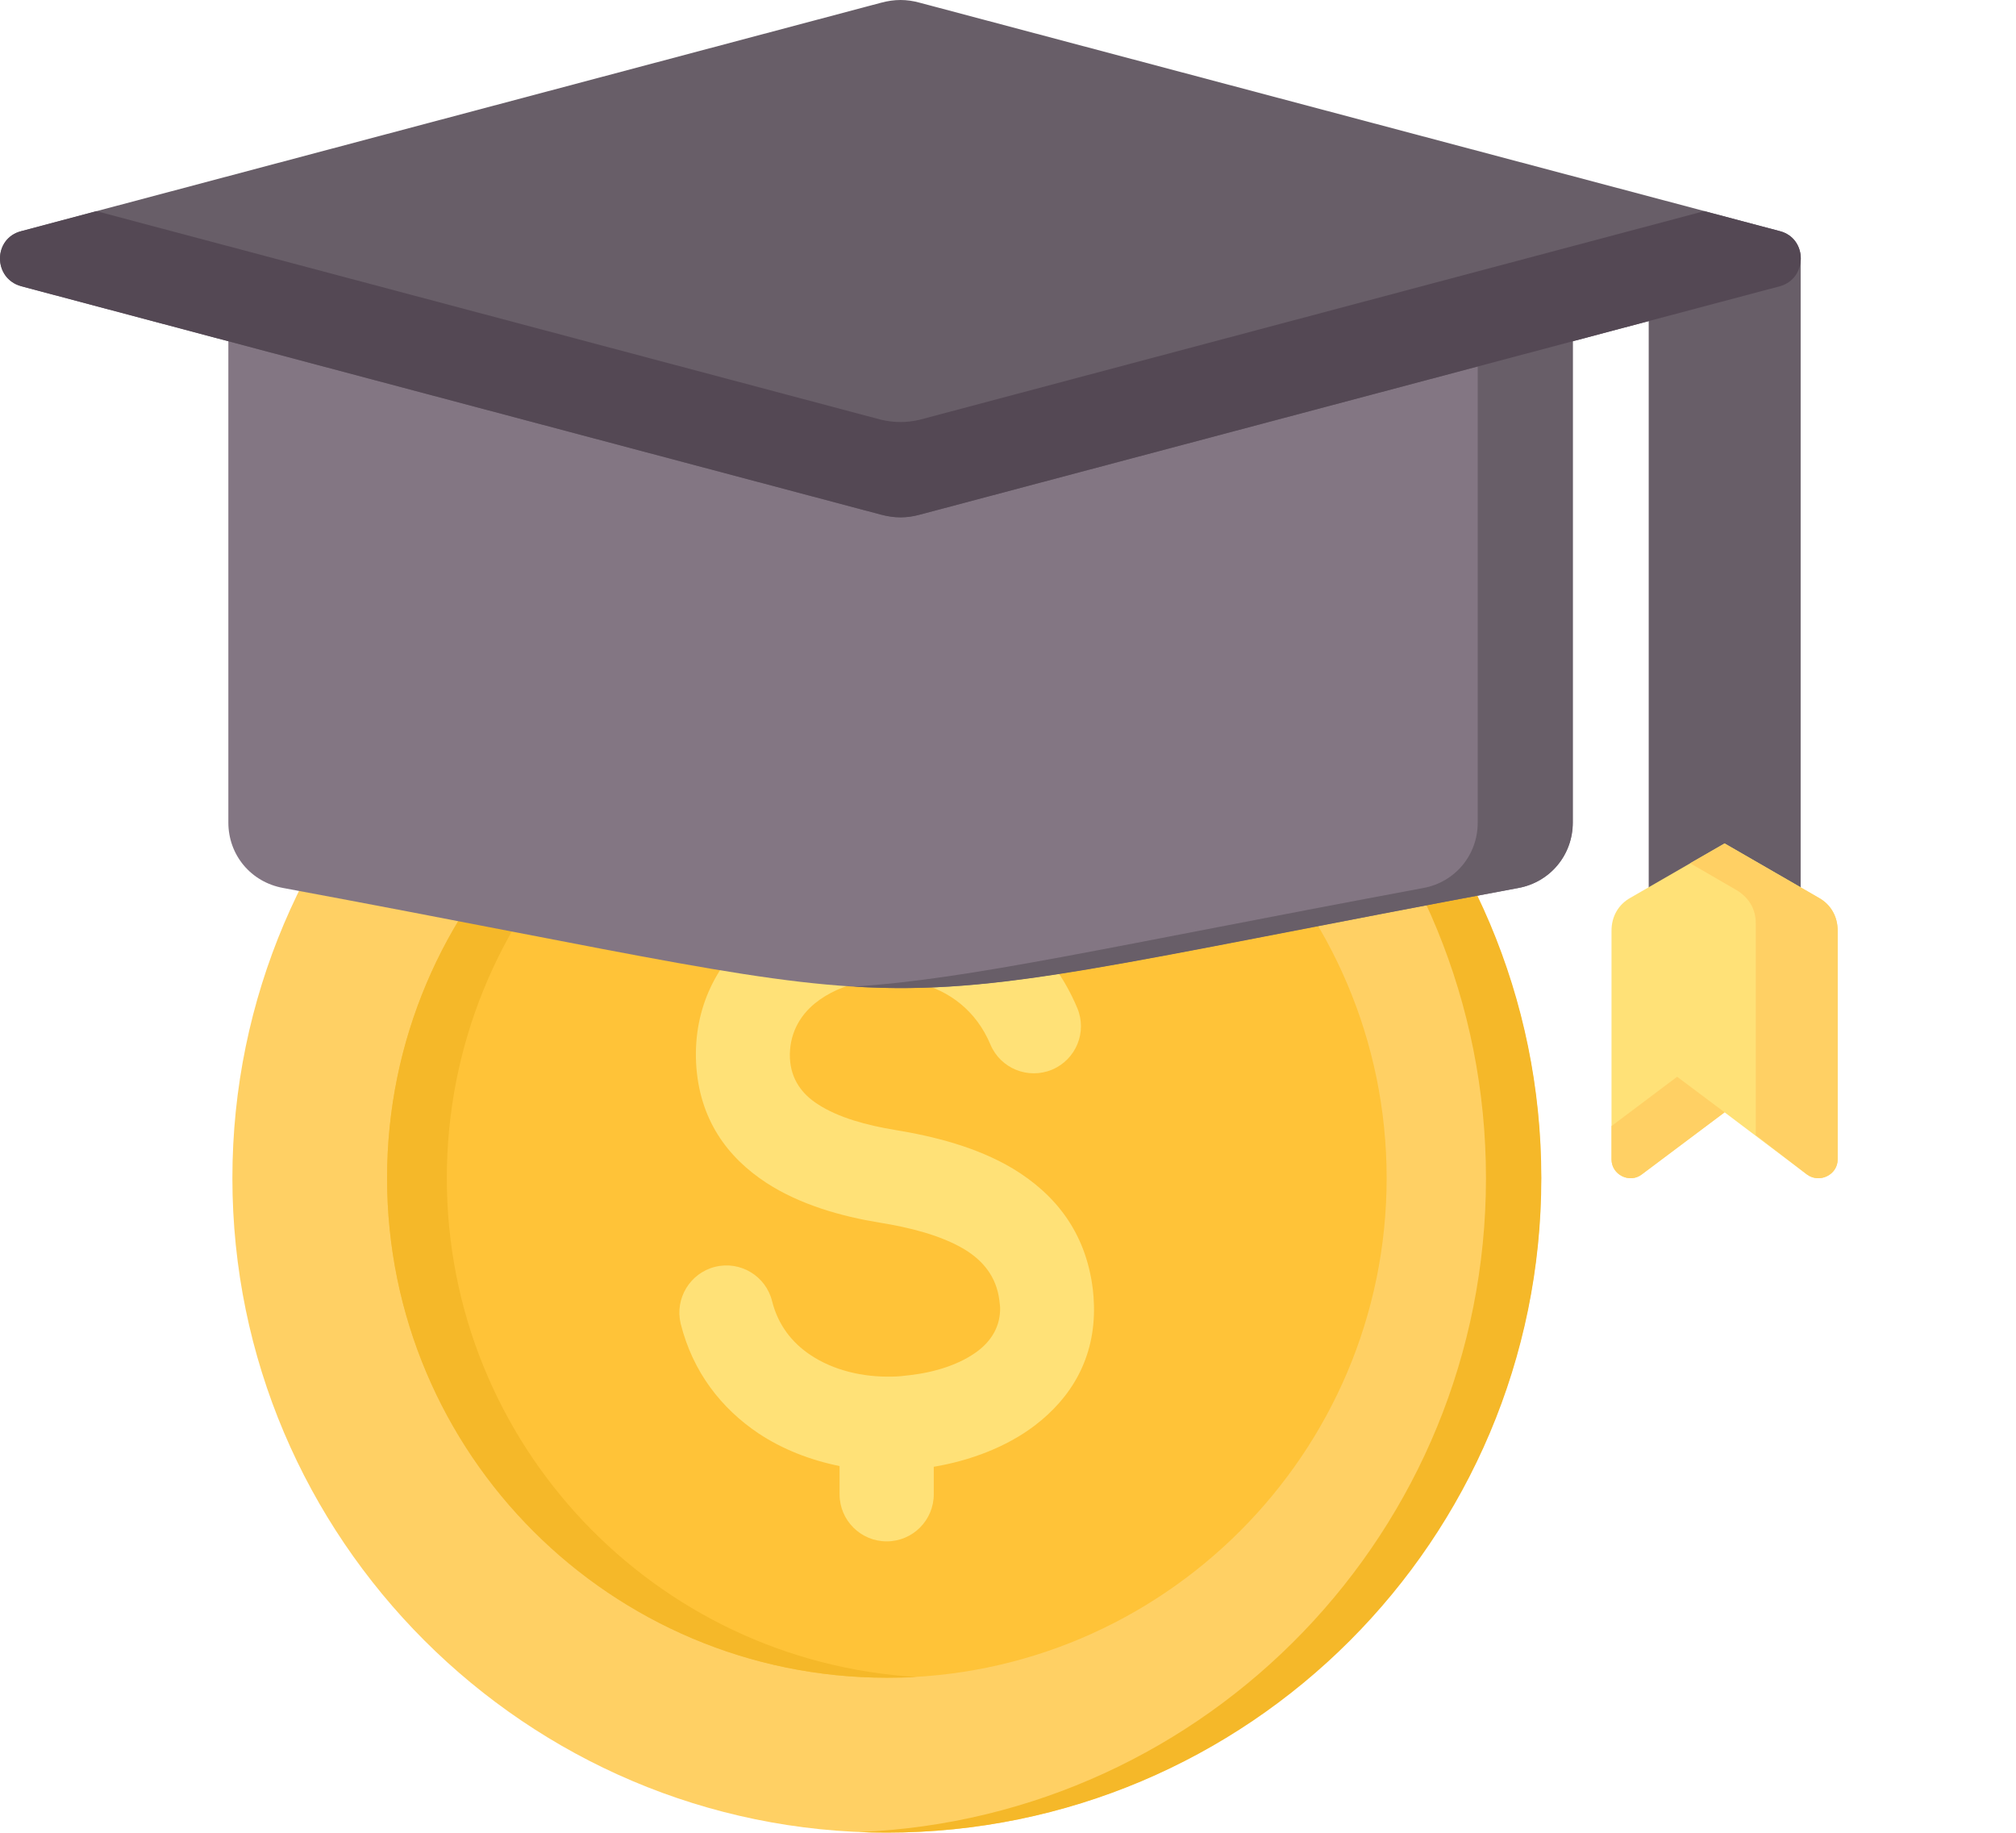
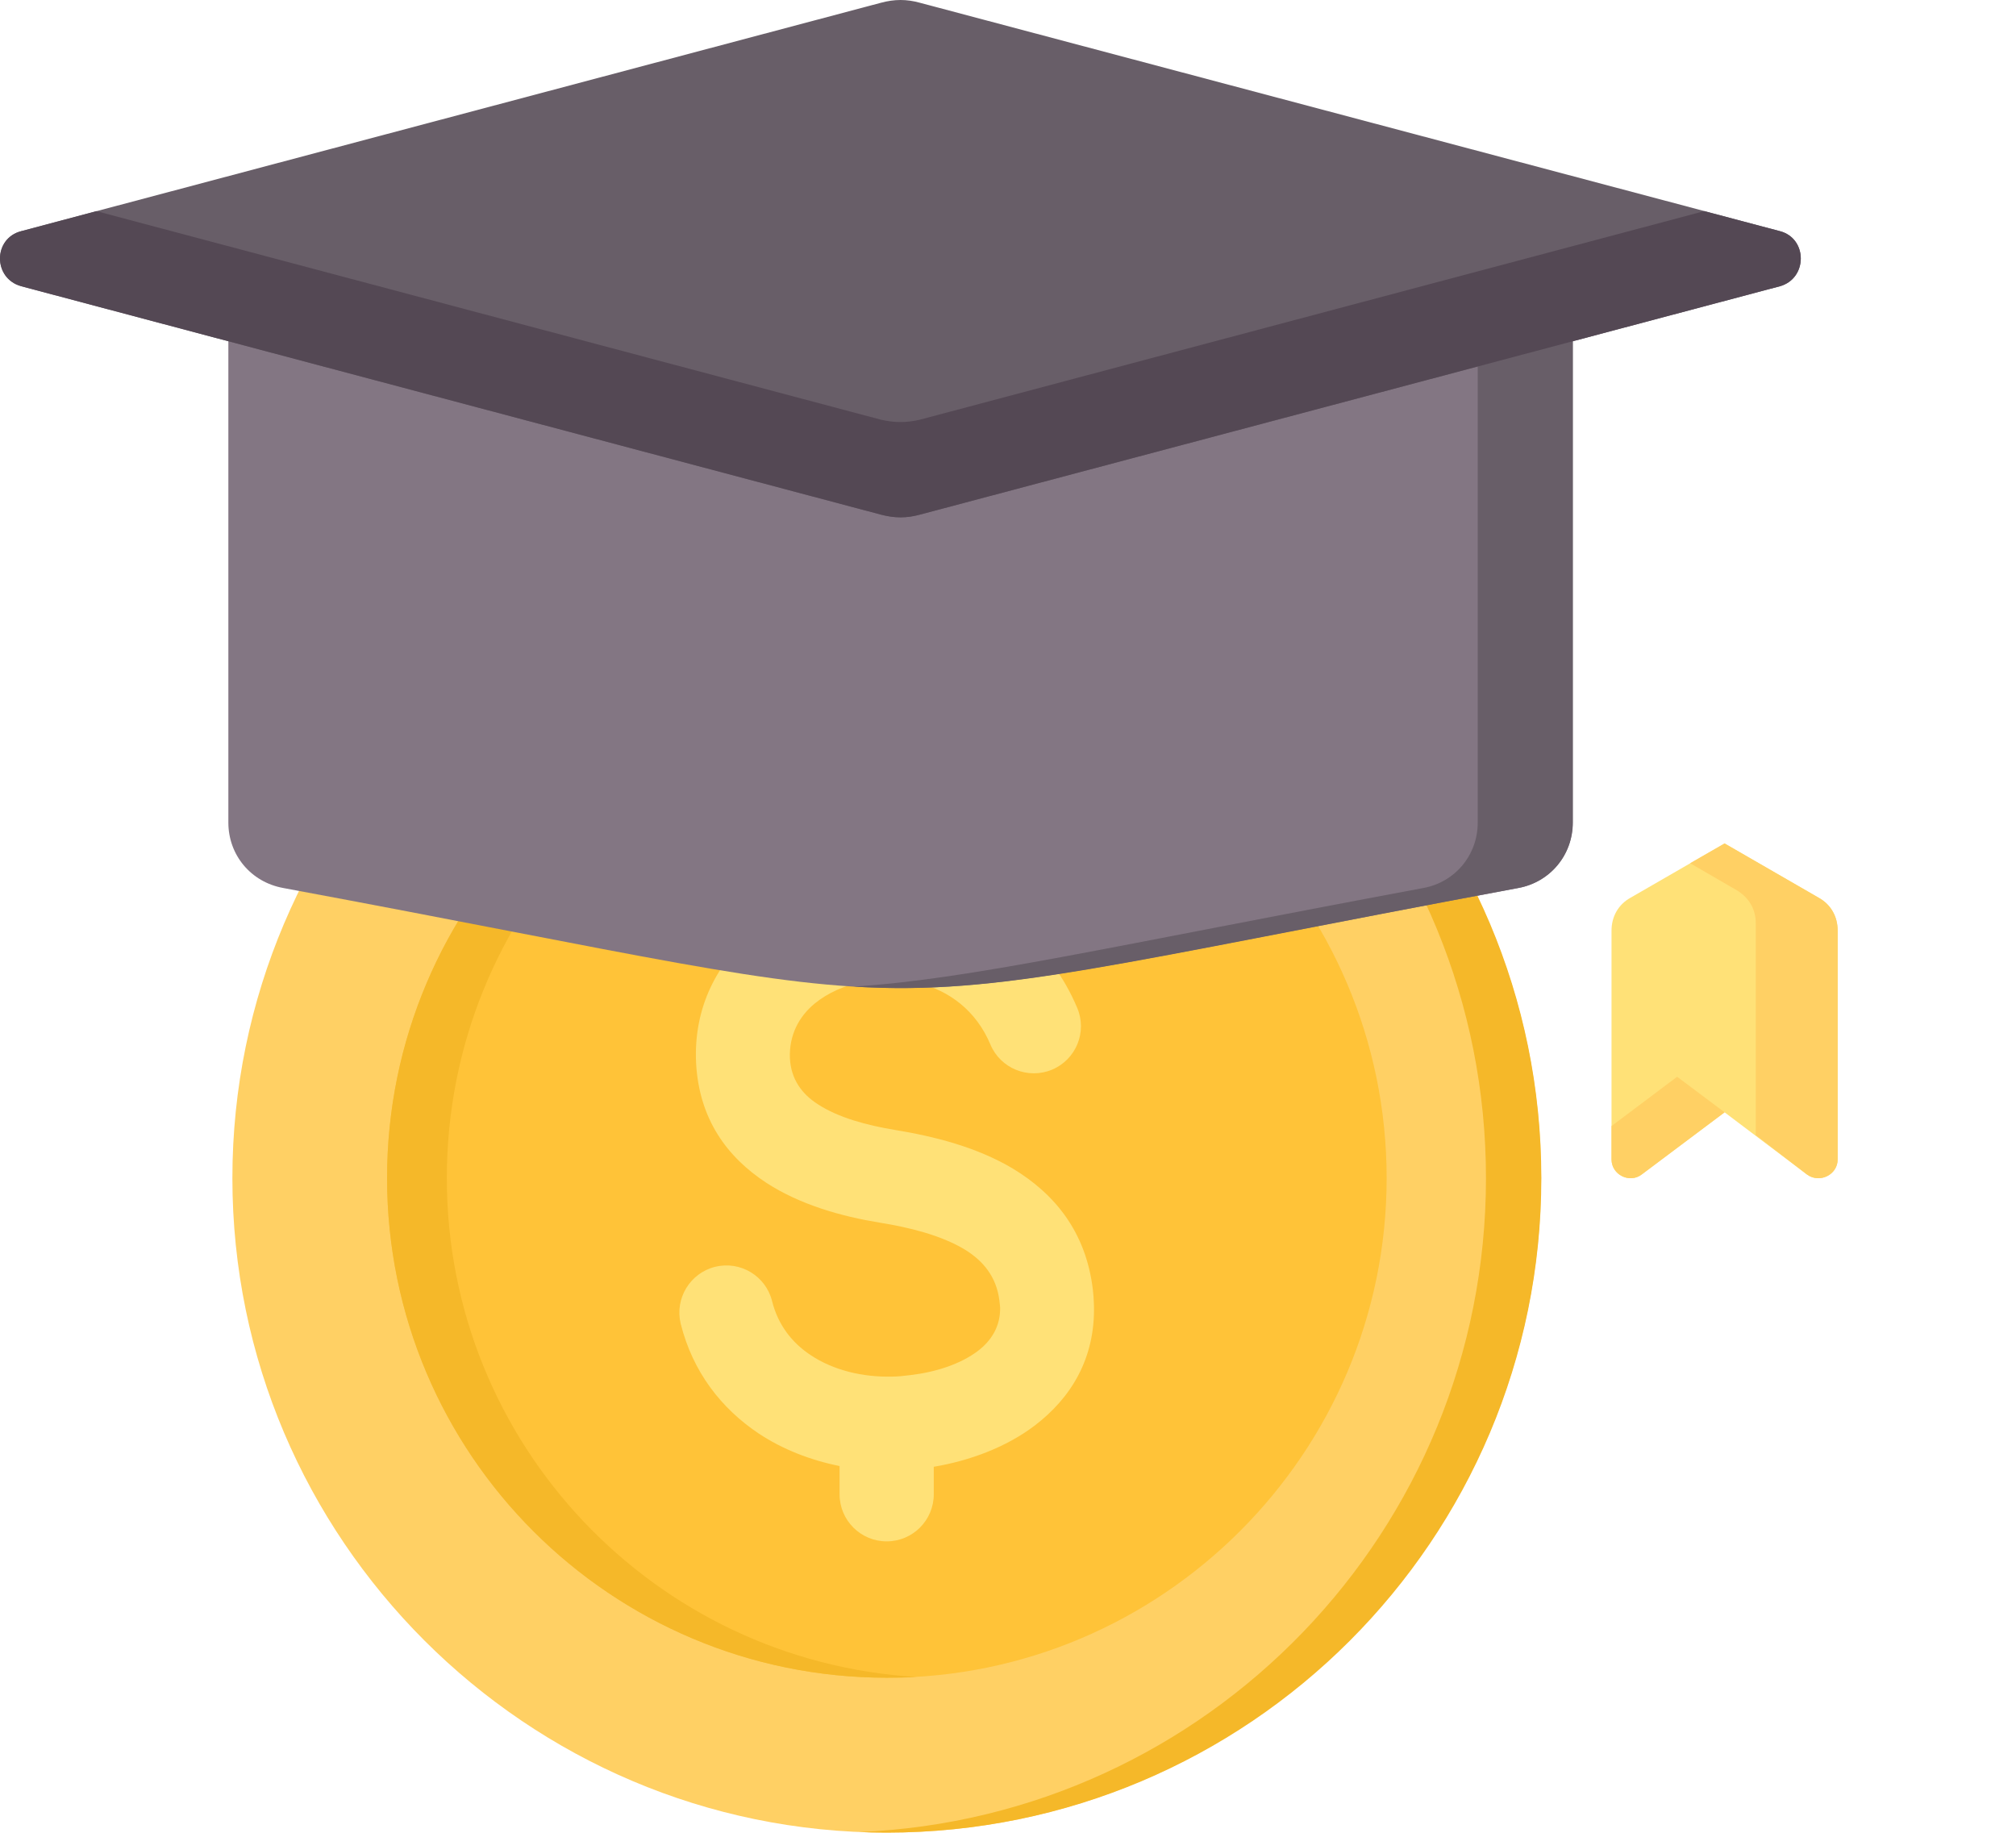
<svg xmlns="http://www.w3.org/2000/svg" width="11" height="10" viewBox="0 0 11 10" fill="none">
  <path fill-rule="evenodd" clip-rule="evenodd" d="M4.839 9.999C6.805 9.999 8.409 8.395 8.409 6.428C8.409 4.462 6.805 2.857 4.839 2.857C2.872 2.857 1.268 4.462 1.268 6.428C1.268 8.395 2.872 9.999 4.839 9.999Z" fill="#FFD064" />
  <path fill-rule="evenodd" clip-rule="evenodd" d="M4.688 2.861C6.591 2.94 8.108 4.507 8.108 6.428C8.108 8.35 6.591 9.917 4.688 9.996C4.738 9.998 4.788 9.999 4.839 9.999C6.811 9.999 8.41 8.401 8.41 6.428C8.41 4.456 6.811 2.857 4.839 2.857C4.788 2.857 4.738 2.859 4.688 2.861Z" fill="#F5B829" />
  <path fill-rule="evenodd" clip-rule="evenodd" d="M4.839 9.154C6.341 9.154 7.566 7.93 7.566 6.428C7.566 4.926 6.341 3.701 4.839 3.701C3.337 3.701 2.112 4.926 2.112 6.428C2.112 7.93 3.337 9.154 4.839 9.154Z" fill="#FFC338" />
  <path fill-rule="evenodd" clip-rule="evenodd" d="M2.438 6.428C2.438 4.977 3.572 3.79 5.002 3.706C4.948 3.703 4.894 3.701 4.839 3.701C3.333 3.701 2.112 4.922 2.112 6.428C2.112 7.934 3.333 9.154 4.839 9.154C4.894 9.154 4.948 9.153 5.002 9.15C3.572 9.065 2.438 7.879 2.438 6.428Z" fill="#F5B829" />
  <path d="M5.878 5.5C5.933 5.631 5.871 5.781 5.741 5.836C5.61 5.891 5.459 5.83 5.404 5.699C5.326 5.513 5.178 5.406 5.016 5.365C4.913 5.339 4.805 5.337 4.704 5.358C4.607 5.377 4.518 5.417 4.447 5.474C4.36 5.545 4.305 5.647 4.31 5.774C4.316 5.89 4.377 5.97 4.461 6.024C4.575 6.099 4.732 6.14 4.882 6.165C5.097 6.2 5.331 6.259 5.528 6.377C5.754 6.514 5.925 6.72 5.963 7.036C5.966 7.06 5.968 7.089 5.969 7.123C5.976 7.412 5.844 7.627 5.646 7.778C5.489 7.897 5.291 7.97 5.095 8.003V8.153C5.095 8.295 4.98 8.41 4.838 8.41C4.696 8.41 4.581 8.295 4.581 8.153V7.999C4.422 7.967 4.27 7.908 4.139 7.821C3.936 7.685 3.78 7.486 3.714 7.222C3.681 7.085 3.765 6.946 3.902 6.912C4.04 6.878 4.179 6.962 4.213 7.1C4.245 7.228 4.321 7.326 4.422 7.393C4.546 7.476 4.706 7.515 4.868 7.511C4.895 7.511 4.928 7.508 4.966 7.503C5.103 7.487 5.24 7.444 5.337 7.37C5.41 7.314 5.459 7.236 5.457 7.134C5.457 7.127 5.455 7.115 5.453 7.096C5.437 6.965 5.363 6.878 5.263 6.817C5.133 6.739 4.961 6.697 4.8 6.671C4.592 6.637 4.367 6.574 4.182 6.454C3.968 6.314 3.814 6.107 3.798 5.798C3.784 5.492 3.916 5.246 4.124 5.076C4.253 4.971 4.412 4.898 4.581 4.86V4.702C4.581 4.56 4.696 4.445 4.838 4.445C4.98 4.445 5.095 4.56 5.095 4.702V4.857C5.111 4.86 5.126 4.863 5.141 4.867C5.45 4.946 5.73 5.148 5.878 5.5Z" fill="#FFE177" />
-   <path d="M8.996 4.952C8.996 5.182 9.181 5.367 9.411 5.367C9.64 5.367 9.825 5.182 9.825 4.952V1.424H8.996V4.952Z" fill="#685E68" />
  <path fill-rule="evenodd" clip-rule="evenodd" d="M4.915 1.172L1.246 1.263V4.488C1.246 4.665 1.369 4.813 1.545 4.845C5.465 5.573 4.362 5.573 8.285 4.845C8.458 4.813 8.581 4.665 8.581 4.488V1.263L4.915 1.172Z" fill="#837683" />
  <path fill-rule="evenodd" clip-rule="evenodd" d="M4.915 1.172L4.656 1.179L8.063 1.263V4.488C8.063 4.665 7.94 4.813 7.767 4.845C6.045 5.166 5.29 5.344 4.656 5.383C5.468 5.433 6.087 5.255 8.285 4.845C8.458 4.813 8.582 4.665 8.582 4.488V1.263L4.915 1.172Z" fill="#685E68" />
  <path fill-rule="evenodd" clip-rule="evenodd" d="M5.019 0.015L9.711 1.261C9.864 1.3 9.864 1.52 9.711 1.562L5.019 2.808C4.947 2.827 4.881 2.827 4.807 2.808L0.117 1.562C-0.039 1.52 -0.039 1.3 0.117 1.261L4.807 0.015C4.881 -0.005 4.947 -0.005 5.019 0.015Z" fill="#685E68" />
  <path fill-rule="evenodd" clip-rule="evenodd" d="M9.299 1.152L9.711 1.261C9.864 1.3 9.864 1.52 9.711 1.562L5.019 2.808C4.947 2.828 4.881 2.828 4.807 2.808L0.117 1.562C-0.039 1.52 -0.039 1.3 0.117 1.261L0.526 1.152L4.807 2.29C4.881 2.307 4.947 2.307 5.019 2.29L9.299 1.152Z" fill="#544854" />
  <path fill-rule="evenodd" clip-rule="evenodd" d="M9.41 4.602L8.897 4.898C8.83 4.935 8.793 5.001 8.793 5.078V6.326C8.793 6.41 8.892 6.459 8.958 6.408L9.41 6.069L9.859 6.408C9.928 6.459 10.027 6.41 10.027 6.326V5.078C10.027 5.001 9.99 4.935 9.923 4.898L9.41 4.602Z" fill="#FFE177" />
  <path fill-rule="evenodd" clip-rule="evenodd" d="M9.41 4.602L9.222 4.71L9.474 4.856C9.541 4.895 9.58 4.959 9.58 5.036V6.193L9.859 6.408C9.928 6.459 10.027 6.41 10.027 6.326V5.078C10.027 5.001 9.99 4.935 9.923 4.898L9.41 4.602ZM8.793 6.144V6.326C8.793 6.41 8.892 6.459 8.958 6.408L9.41 6.069L9.151 5.875L8.793 6.144Z" fill="#FFD064" />
</svg>